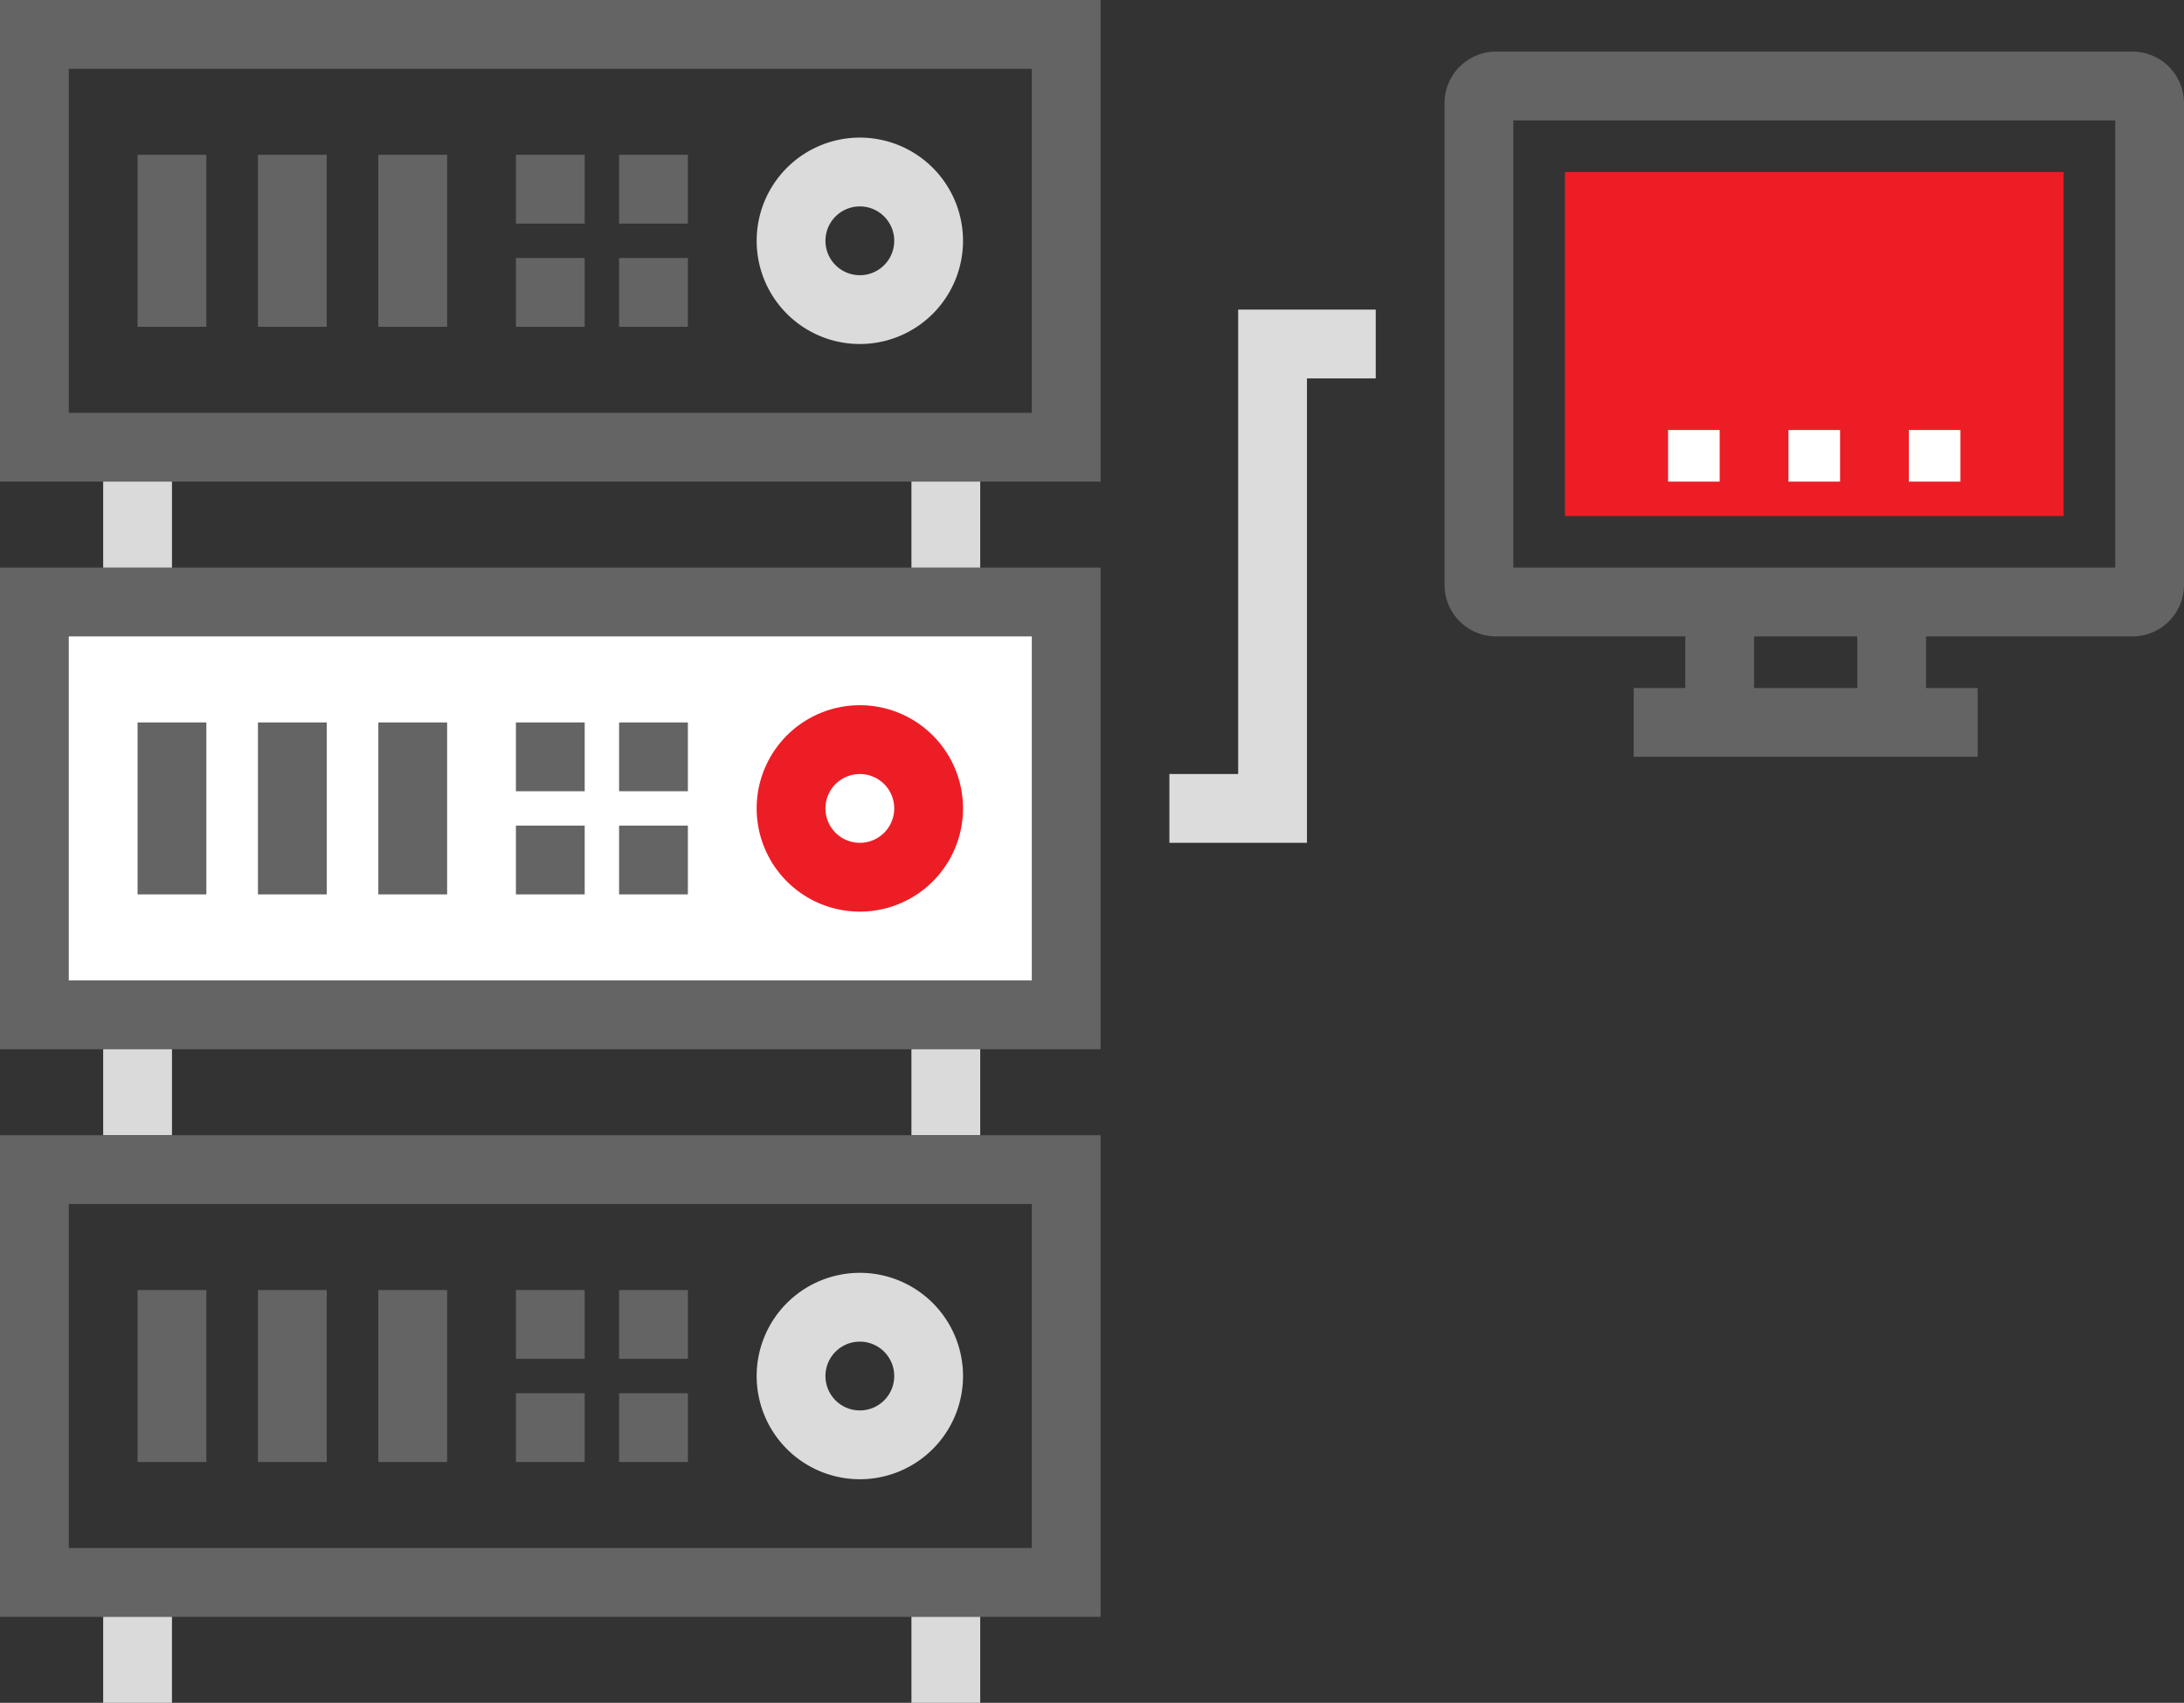
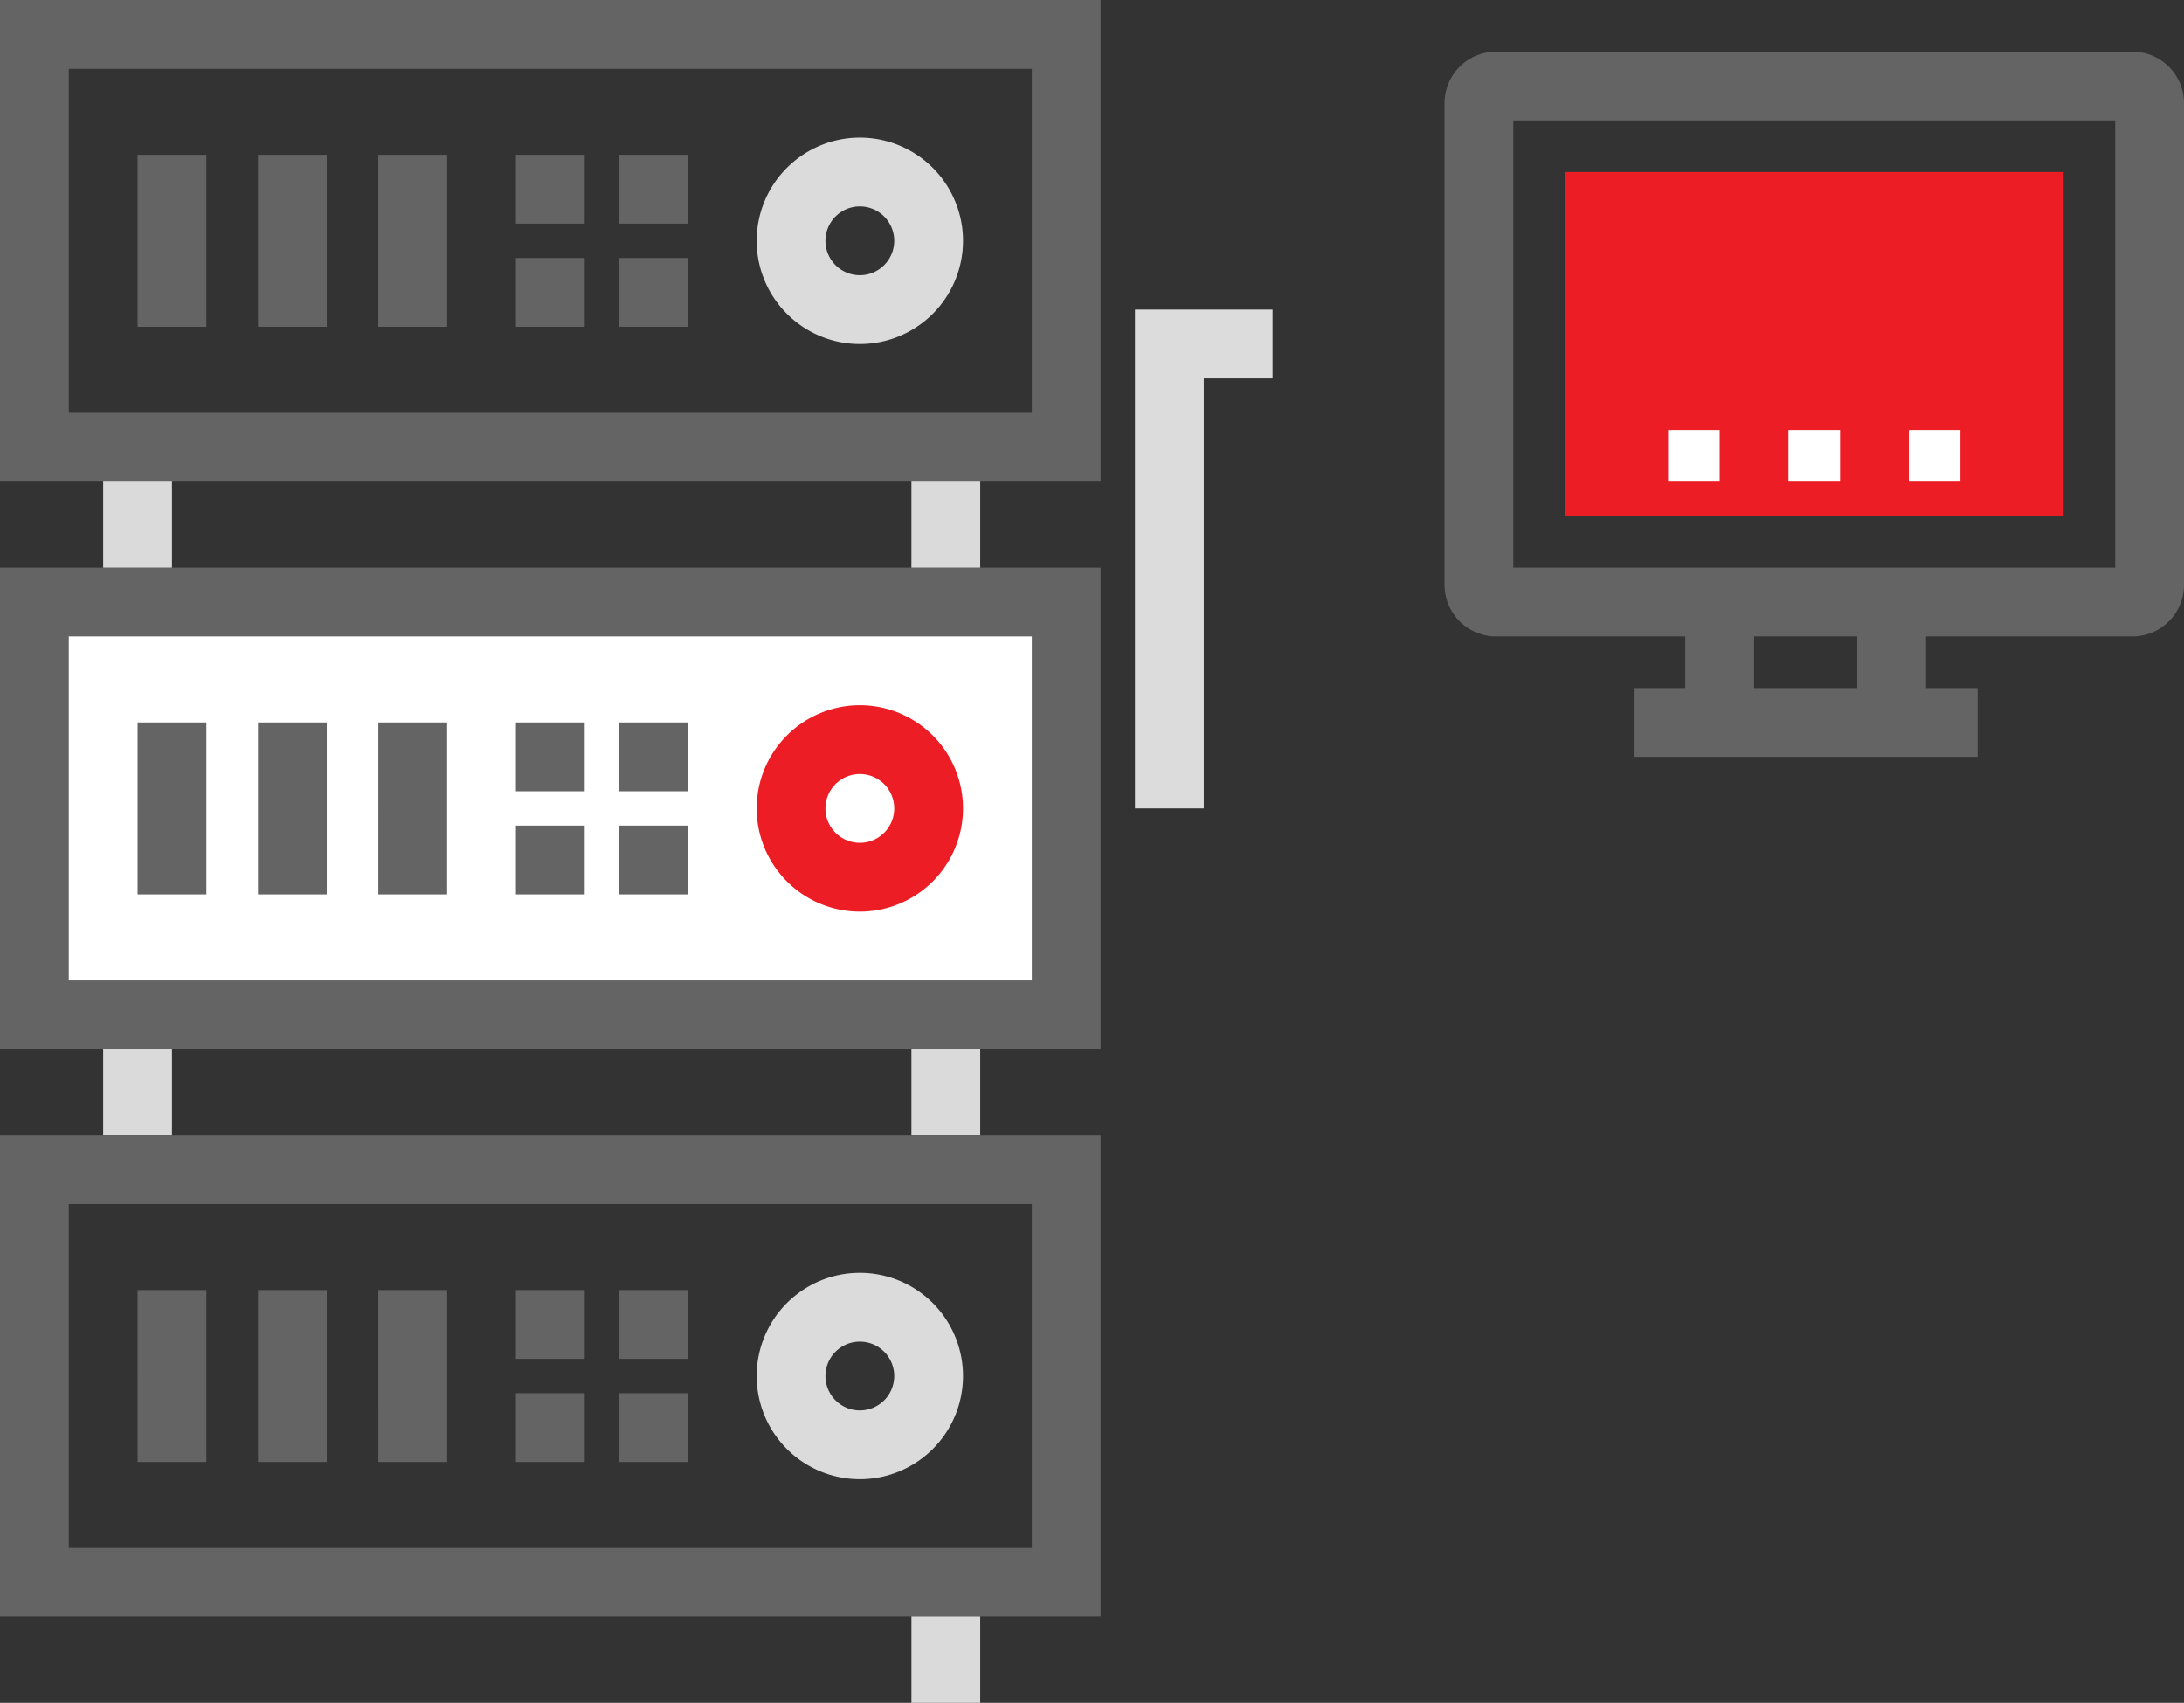
<svg xmlns="http://www.w3.org/2000/svg" id="Dedicated_server" width="127" height="99" viewBox="0 0 127 99">
  <rect x="0" y="0" width="127" height="99" fill="#333333" stroke="none" />
  <defs>
    <style>
      .cls-1, .cls-2, .cls-4, .cls-9 {
        fill: none;
      }

      .cls-1, .cls-3 {
        stroke: #646464;
      }

      .cls-1, .cls-2, .cls-3, .cls-4, .cls-9 {
        stroke-width: 4px;
      }

      .cls-1, .cls-2, .cls-3, .cls-4, .cls-5, .cls-8, .cls-9 {
        fill-rule: evenodd;
      }

      .cls-2 {
        stroke: #dbdbdb;
      }

      .cls-3, .cls-8 {
        fill: #fff;
      }

      .cls-4 {
        stroke: #ed1d25;
      }

      .cls-5 {
        fill: #646464;
      }

      .cls-6 {
        fill: #dadada;
      }

      .cls-7 {
        fill: #ed1d25;
      }

      .cls-9 {
        stroke: #dcdcdc;
      }
    </style>
  </defs>
  <path class="cls-1" d="M583,657h60v24H583V657Z" transform="translate(-581 -655)" />
  <path id="Rounded_Rectangle_1" data-name="Rounded Rectangle 1" class="cls-2" d="M631,665a4,4,0,1,1-4,4A4,4,0,0,1,631,665Z" transform="translate(-581 -655)" />
  <path class="cls-3" d="M583,690h60v24H583V690Z" transform="translate(-581 -655)" />
  <path id="Rounded_Rectangle_1-2" data-name="Rounded Rectangle 1" class="cls-4" d="M631,698a4,4,0,1,1-4,4A4,4,0,0,1,631,698Z" transform="translate(-581 -655)" />
  <path class="cls-5" d="M589,664h4v10h-4V664Zm7,0h4v10h-4V664Zm7,0h4v10h-4V664Zm8,0h4v4h-4v-4Zm0,6h4v4h-4v-4Zm6-6h4v4h-4v-4Zm0,6h4v4h-4v-4Zm-28,27h4v10h-4V697Zm7,0h4v10h-4V697Zm7,0h4v10h-4V697Zm8,0h4v4h-4v-4Zm0,6h4v4h-4v-4Zm6-6h4v4h-4v-4Zm0,6h4v4h-4v-4Zm-28,27h4v10h-4V730Zm7,0h4v10h-4V730Zm7,0h4v10h-4V730Zm8,0h4v4h-4v-4Zm0,6h4v4h-4v-4Zm6-6h4v4h-4v-4Zm0,6h4v4h-4v-4Z" transform="translate(-581 -655)" />
  <path id="Rounded_Rectangle_1-3" data-name="Rounded Rectangle 1" class="cls-2" d="M631,731a4,4,0,1,1-4,4A4,4,0,0,1,631,731Z" transform="translate(-581 -655)" />
  <rect id="Rounded_Rectangle_2" data-name="Rounded Rectangle 2" class="cls-6" x="6" y="28" width="4" height="5" />
  <rect id="Rounded_Rectangle_2-2" data-name="Rounded Rectangle 2" class="cls-6" x="53" y="28" width="4" height="5" />
  <rect id="Rounded_Rectangle_2-3" data-name="Rounded Rectangle 2" class="cls-6" x="6" y="61" width="4" height="5" />
  <rect id="Rounded_Rectangle_2-4" data-name="Rounded Rectangle 2" class="cls-6" x="53" y="61" width="4" height="5" />
  <path class="cls-1" d="M583,723h60v24H583V723Z" transform="translate(-581 -655)" />
-   <rect id="Rounded_Rectangle_2-5" data-name="Rounded Rectangle 2" class="cls-6" x="6" y="94" width="4" height="5" />
  <rect id="Rounded_Rectangle_2-6" data-name="Rounded Rectangle 2" class="cls-6" x="53" y="94" width="4" height="5" />
  <rect class="cls-7" x="91" y="10" width="29" height="20" />
  <path class="cls-5" d="M705,692H693v3h3v4H676v-4h3v-3H668a3,3,0,0,1-3-3V661a3,3,0,0,1,3-3h37a3,3,0,0,1,3,3v28A3,3,0,0,1,705,692Zm-22,3h6v-3h-6v3Zm21-33H669v26h35V662Z" transform="translate(-581 -655)" />
  <path class="cls-8" d="M678,680h3v3h-3v-3Zm7,0h3v3h-3v-3Zm7,0h3v3h-3v-3Z" transform="translate(-581 -655)" />
-   <path class="cls-9" d="M649,702h6V675h6" transform="translate(-581 -655)" />
+   <path class="cls-9" d="M649,702V675h6" transform="translate(-581 -655)" />
</svg>